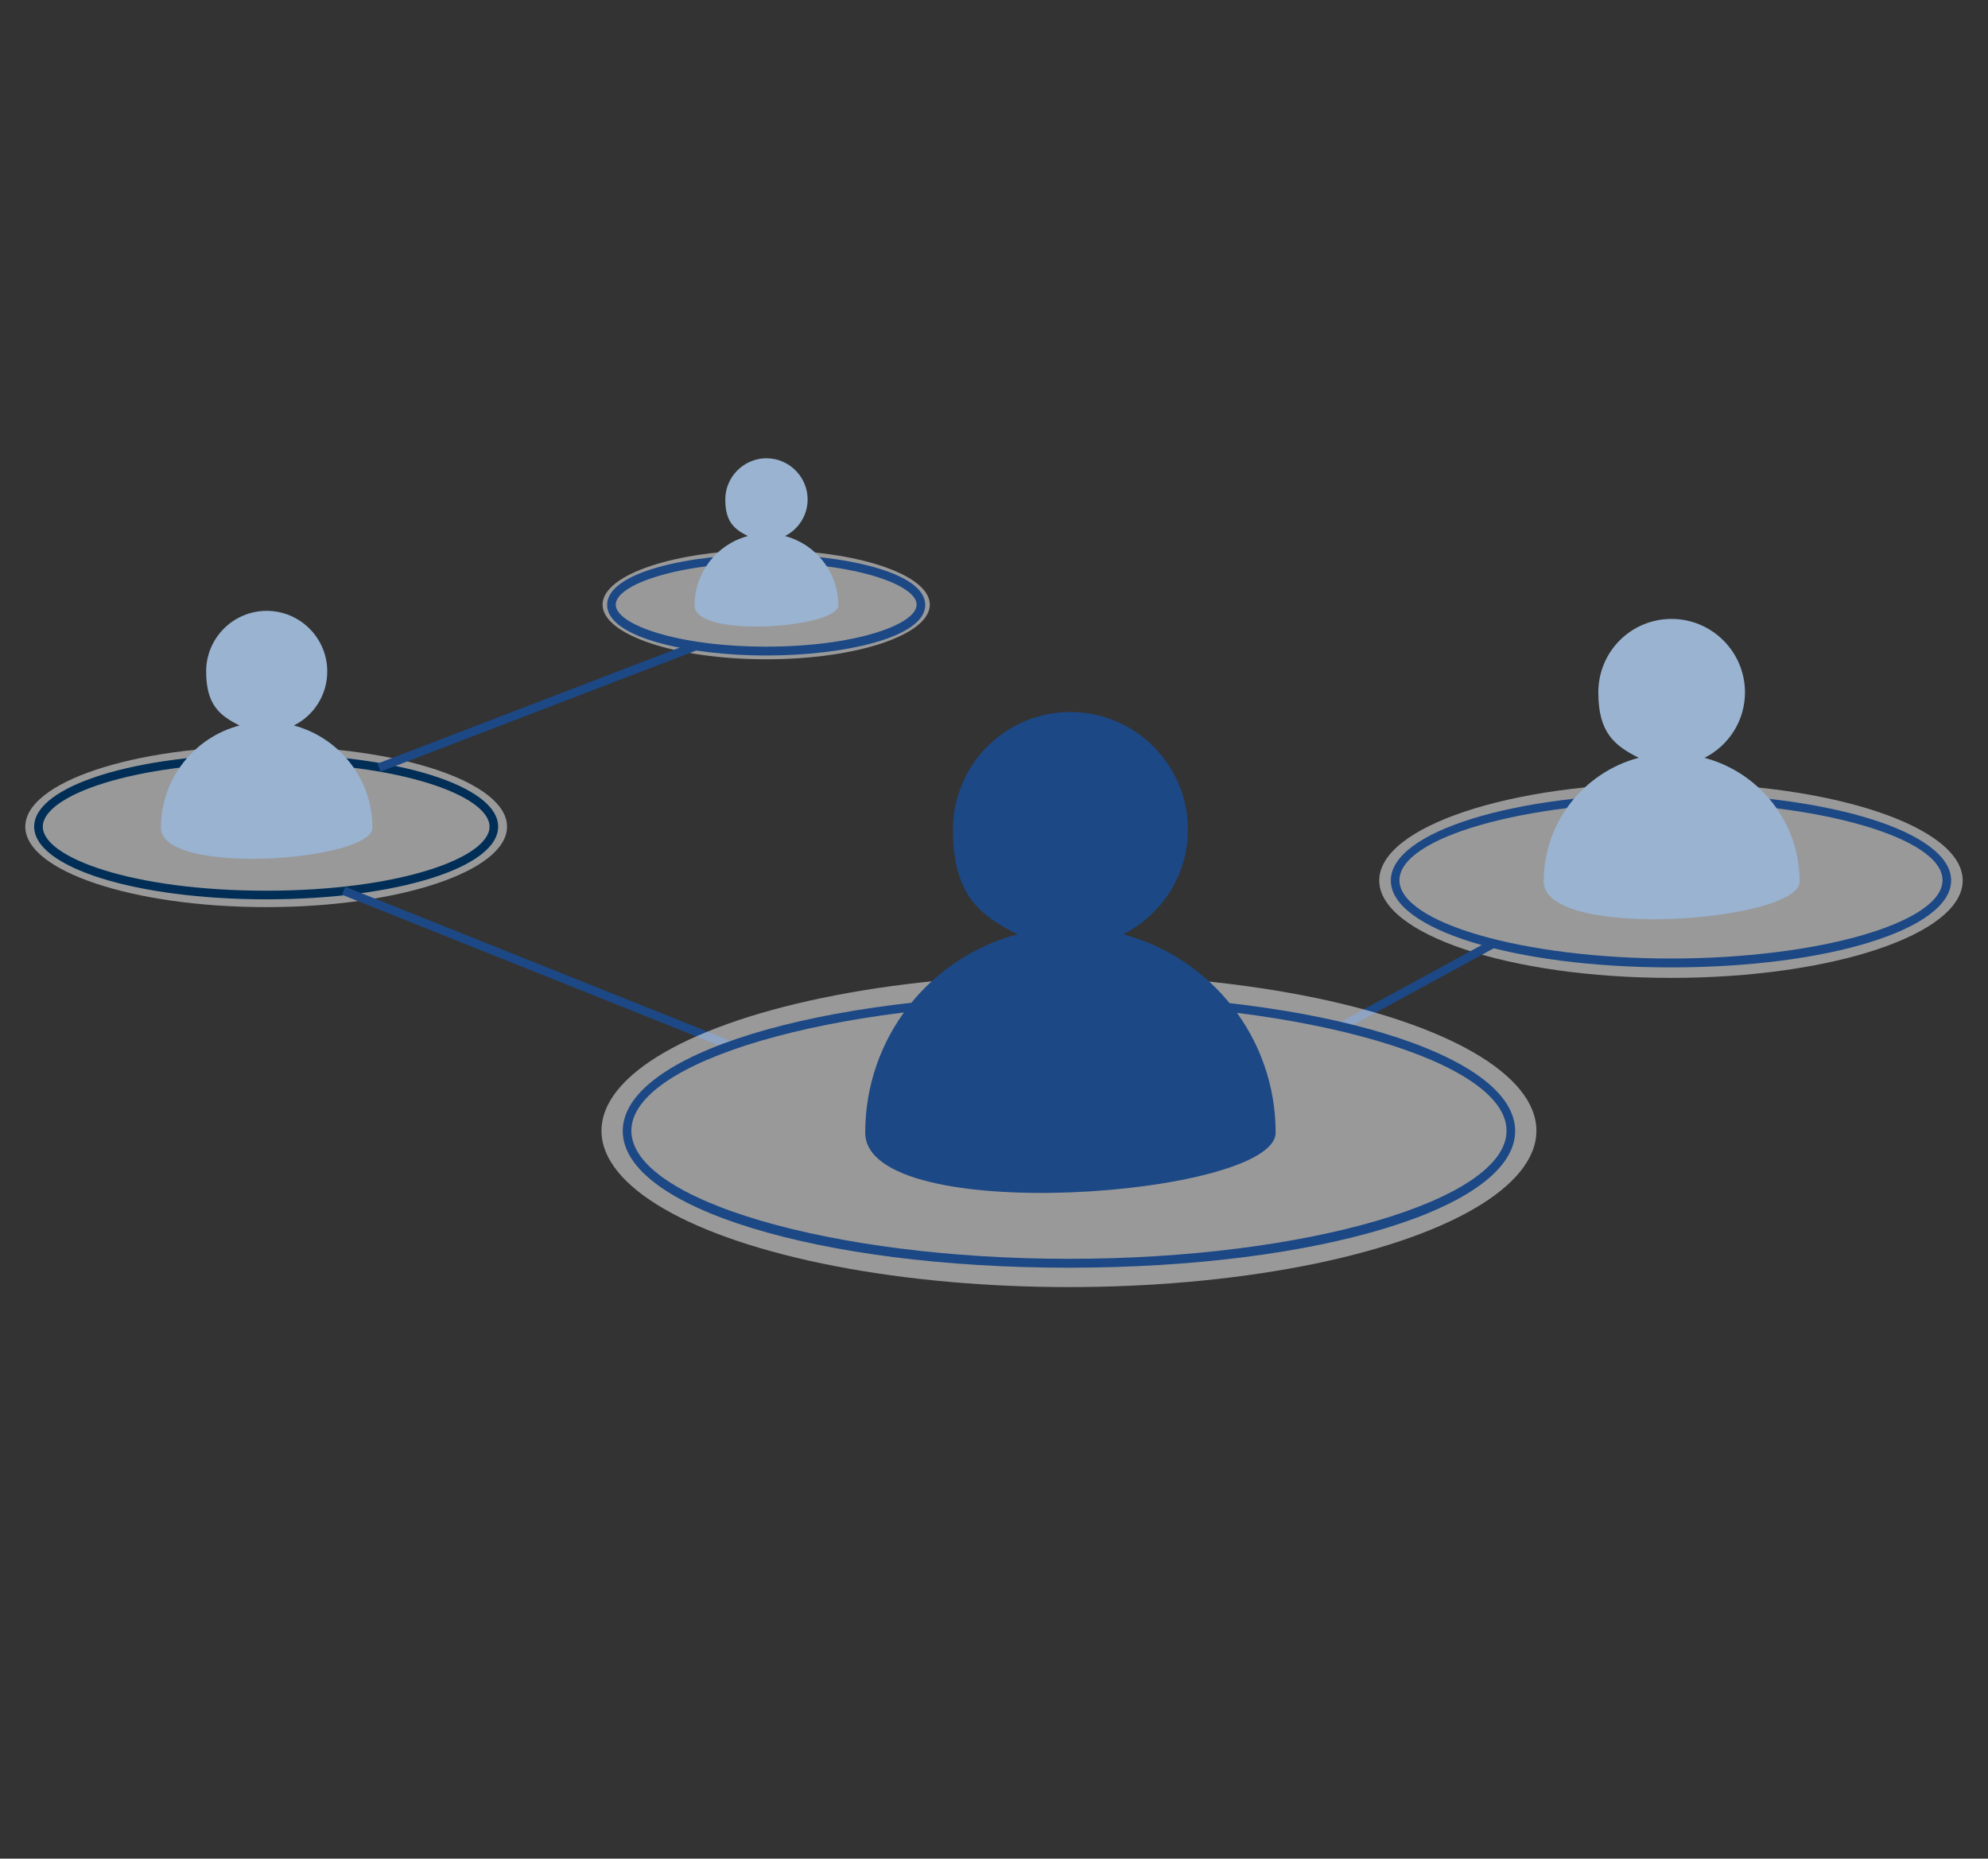
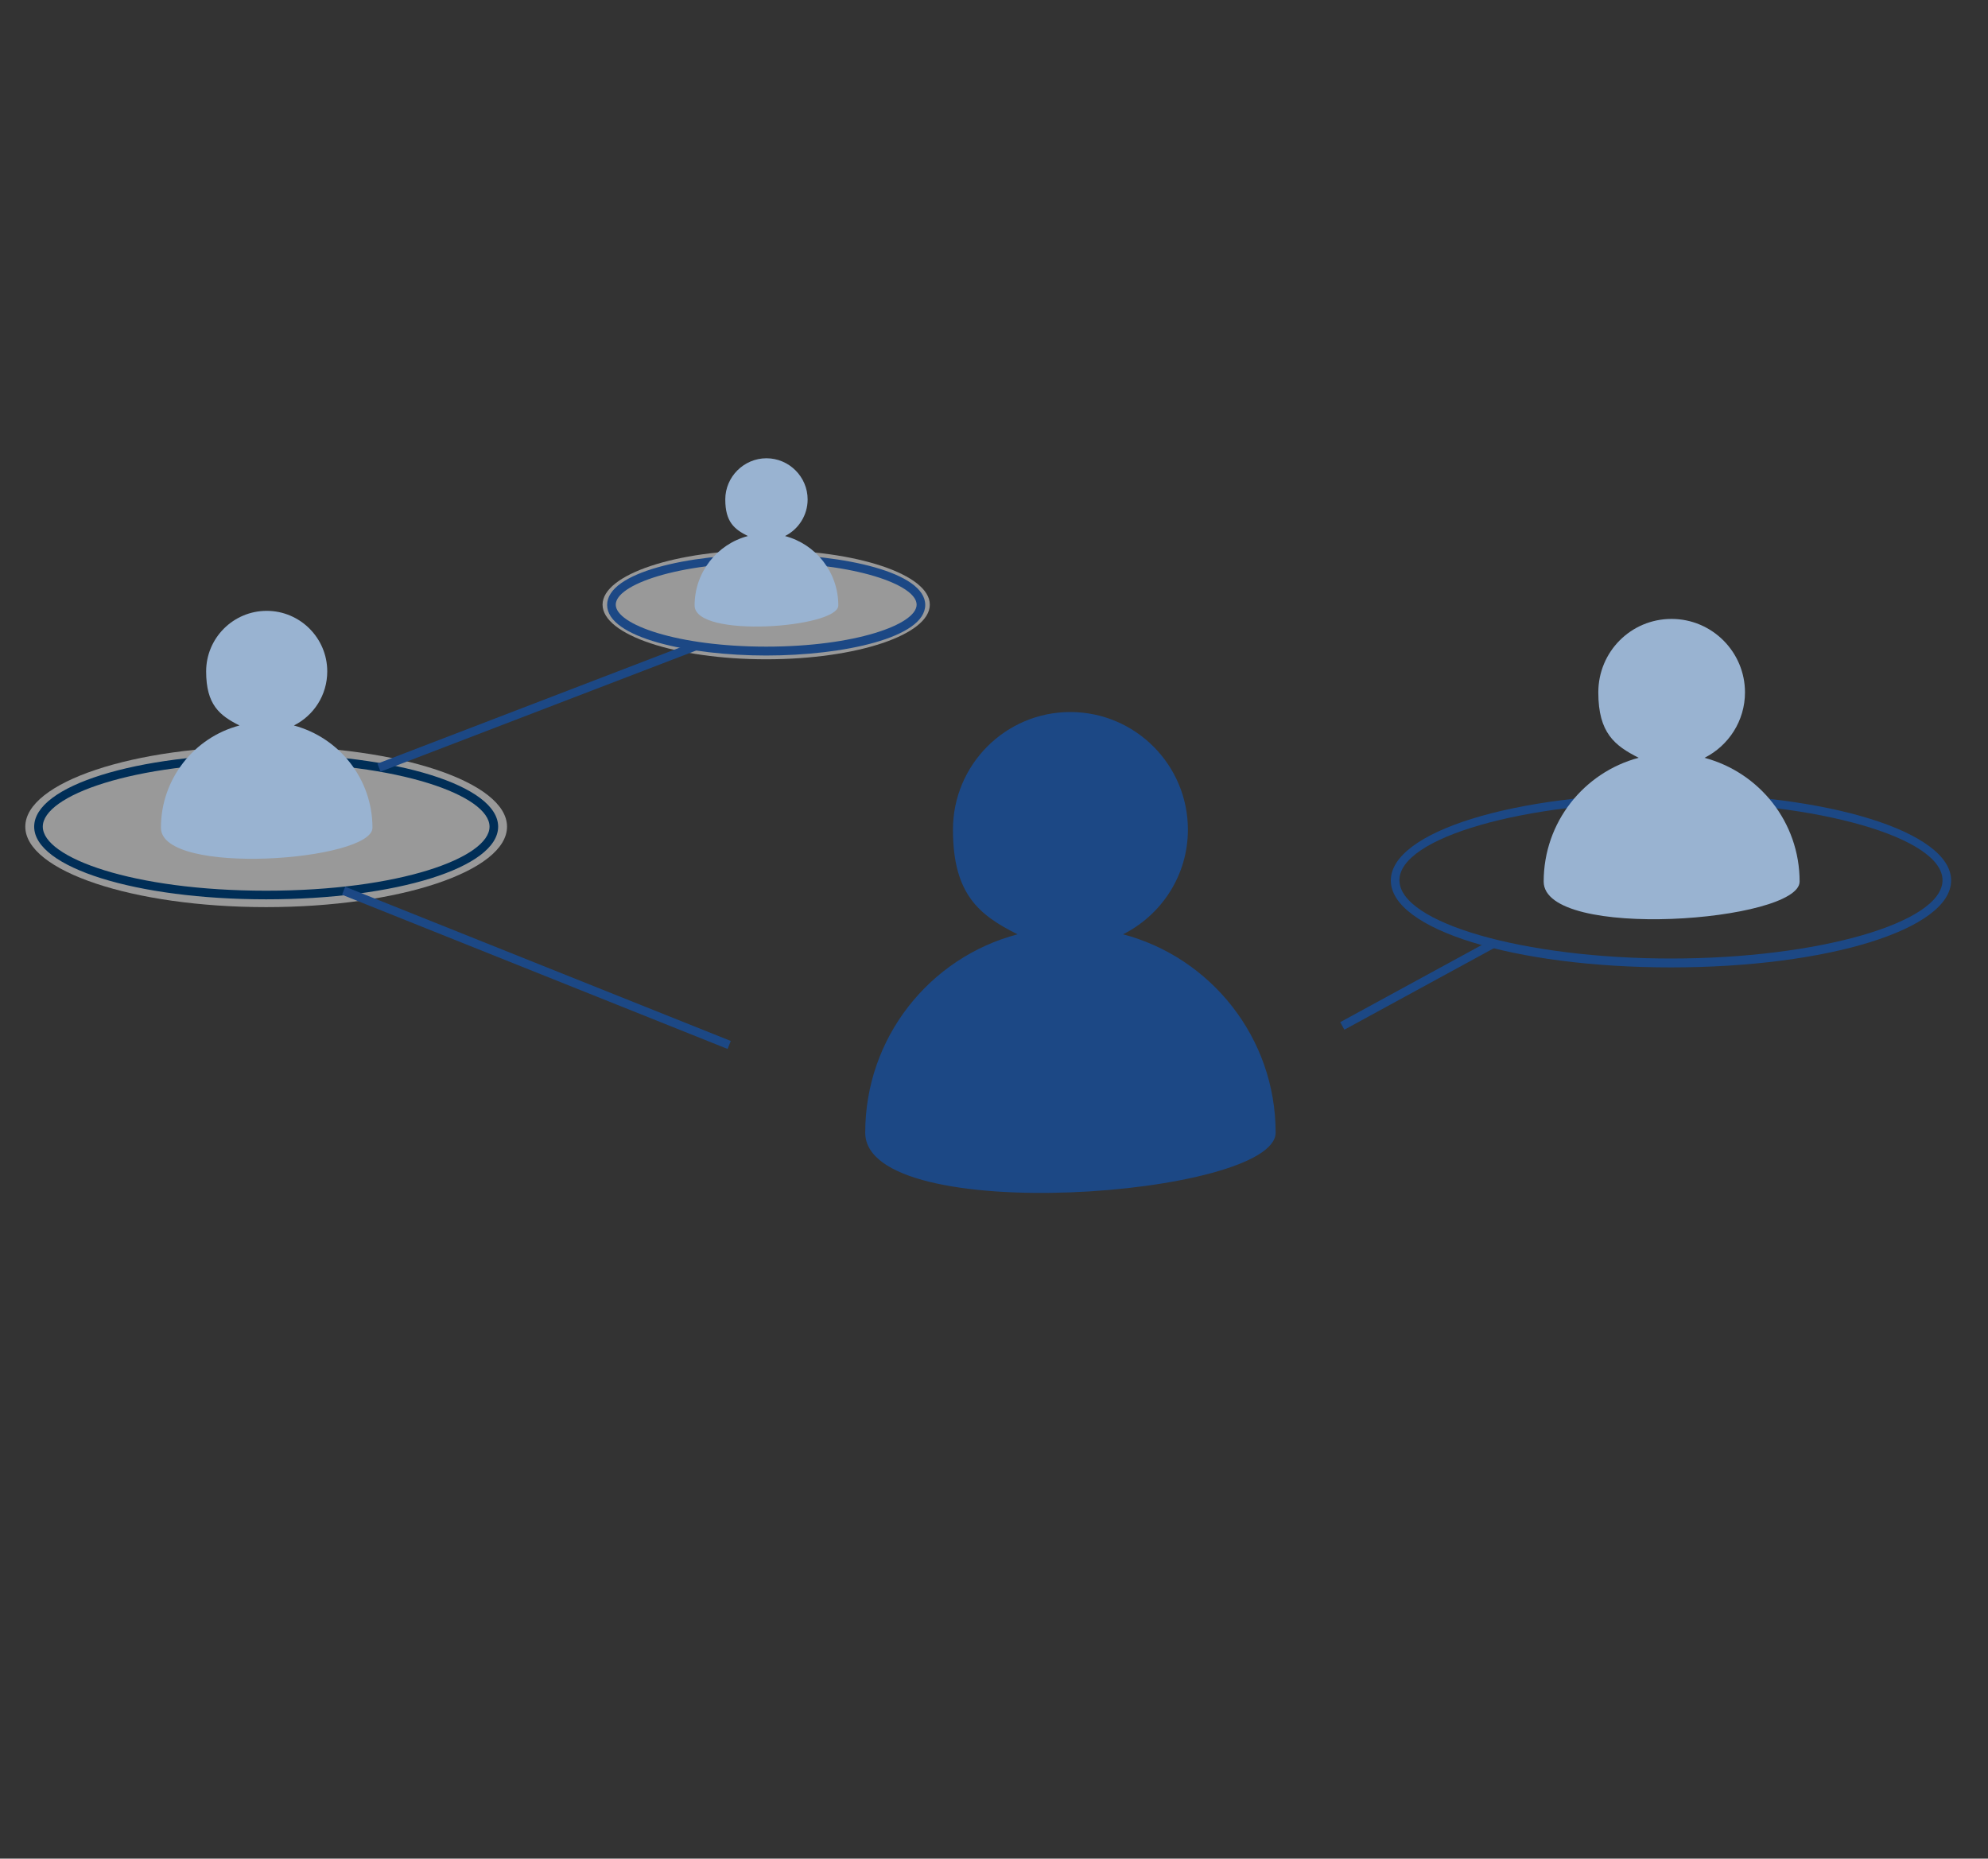
<svg xmlns="http://www.w3.org/2000/svg" xmlns:xlink="http://www.w3.org/1999/xlink" version="1.1" viewBox="0 0 738.7 690.7">
  <rect x="0" y="0" width="738.7" height="690.7" fill="#333333" stroke="none" />
  <defs>
    <style>
      .cls-1 {
        fill: url(#radial-gradient-3);
      }

      .cls-1, .cls-2, .cls-3, .cls-4 {
        mix-blend-mode: multiply;
        opacity: .5;
      }

      .cls-5 {
        fill: #99b3d1;
      }

      .cls-6 {
        fill: #fff;
      }

      .cls-2 {
        fill: url(#radial-gradient-2);
      }

      .cls-7 {
        isolation: isolate;
      }

      .cls-3 {
        fill: url(#radial-gradient-4);
      }

      .cls-8 {
        fill: #002e57;
      }

      .cls-9 {
        fill: #43a390;
      }

      .cls-4 {
        fill: url(#radial-gradient);
      }

      .cls-10 {
        display: none;
      }

      .cls-11 {
        fill: #1c4885;
      }
    </style>
    <radialGradient id="radial-gradient" cx="1289.3" cy="7283.8" fx="1289.3" fy="7283.8" r="117.6" gradientTransform="translate(-882.6 -1546.5) scale(.8 .3)" gradientUnits="userSpaceOnUse">
      <stop offset=".2" stop-color="#002e57" />
      <stop offset=".2" stop-color="#023058" />
      <stop offset=".3" stop-color="#375b7b" />
      <stop offset=".4" stop-color="#66819a" />
      <stop offset=".4" stop-color="#8fa3b5" />
      <stop offset=".5" stop-color="#b1bfcc" />
      <stop offset=".6" stop-color="#cdd6de" />
      <stop offset=".7" stop-color="#e3e8ed" />
      <stop offset=".7" stop-color="#f3f5f7" />
      <stop offset=".8" stop-color="#fcfcfd" />
      <stop offset="1" stop-color="#fff" />
    </radialGradient>
    <radialGradient id="radial-gradient-2" cx="1975.2" cy="7362.3" fx="1975.2" fy="7362.3" r="142.4" xlink:href="#radial-gradient" />
    <radialGradient id="radial-gradient-3" cx="1533.5" cy="6959.7" fx="1533.5" fy="6959.7" r="79.9" xlink:href="#radial-gradient" />
    <radialGradient id="radial-gradient-4" cx="1681.3" cy="7727.9" fx="1681.3" fy="7727.9" r="228.2" xlink:href="#radial-gradient" />
  </defs>
  <g class="cls-7">
    <g id="Layer_1">
      <g class="cls-10">
        <path class="cls-11" d="M377.8,141h6c.1,37.6-.9,75.5,0,113.2l.3.4c1,0,2,0,3,.1,1,0,2,.1,3,.2,1,0,2,.2,3,.3,1,.1,2,.2,2.9.4s2,.3,2.9.4c1,.2,2,.3,2.9.5,1,.2,1.9.4,2.9.6s1.9.4,2.9.6c1,.2,1.9.5,2.9.7s1.9.5,2.9.8c1,.3,1.9.6,2.8.8.9.3,1.9.6,2.8.9.9.3,1.9.6,2.8,1,.9.3,1.9.7,2.8,1,.9.4,1.8.7,2.7,1.1.9.4,1.8.8,2.7,1.2.9.4,1.8.8,2.7,1.2.9.4,1.8.9,2.7,1.3.9.4,1.8.9,2.6,1.4.9.5,1.7.9,2.6,1.4.9.5,1.7,1,2.6,1.5.8.5,1.7,1,2.5,1.6.8.5,1.7,1.1,2.5,1.6.8.6,1.6,1.1,2.4,1.7.8.6,1.6,1.2,2.4,1.7.8.6,1.6,1.2,2.4,1.8.8.6,1.5,1.2,2.3,1.9.8.6,1.5,1.3,2.3,1.9.7.6,1.5,1.3,2.2,2,.7.7,1.5,1.3,2.2,2s1.4,1.4,2.1,2.1c.7.7,1.4,1.4,2.1,2.1,6.7,7.1,12.1,15,17.4,23.2l81.8-48.6c11.1-6.5,22.5-12.6,33.5-19.3.9,1.6,2,3.2,2.5,5l-73.2,43.1c-13.8,8.2-27.6,17-41.6,24.8,2.1,5.5,4.8,10.7,6.8,16.2,7.9,22.6,9.5,48.9,3,72.1-1.6,5.5-3.5,11-5.5,16.3-1.1,2.8-3.4,6.8-3.8,9.6,10.9,6.3,21.5,13.2,32.2,19.9,18.2,11.5,36.5,22.8,54.8,34,8.4,5.1,16.7,10.7,25.3,15.4-.9,1.8-1.8,3.8-2.9,5.5-10.8-5.7-21.1-13.1-31.5-19.5-27-16.7-53.8-33.8-81.1-50.1-18,29.2-43.6,50.7-77.4,58.7-8.3,2-16.5,2.7-25,2.9l-.2,68.6c0,11.6.5,23.4,0,34.9v12.8c-1.9,0-3.9,0-5.9.1,0-10.3,0-20.7.2-31-.4-9.8,0-19.7,0-29.5v-55.8c-5.7-.2-11.3-.5-16.8-1.4-1.7-.3-3.3-.6-5-1-1.7-.4-3.3-.7-4.9-1.2-1.6-.4-3.3-.9-4.9-1.4s-3.2-1-4.8-1.6-3.2-1.2-4.8-1.8c-1.6-.6-3.1-1.3-4.7-2-1.5-.7-3.1-1.4-4.6-2.2-1.5-.8-3-1.5-4.5-2.4s-3-1.7-4.4-2.5c-1.5-.9-2.9-1.8-4.3-2.7-1.4-.9-2.8-1.9-4.2-2.9-1.4-1-2.7-2-4.1-3.1-1.3-1.1-2.6-2.1-3.9-3.2-1.3-1.1-2.5-2.2-3.8-3.4-1.2-1.2-2.4-2.3-3.6-3.6-1.2-1.2-2.4-2.4-3.5-3.7-5.1-5.6-9.4-11.6-13.9-17.8-1-1.4-1.7-2.9-3.5-3.2-9.2,6.5-19.3,12.1-29,17.9l-61,36.1c-8,4.7-16.4,9.1-24,14.4-1.5-1.6-2.4-3.8-3.3-5.8,8-3.4,15.4-9.1,22.9-13.4l70.8-41.6c6.9-4,13.5-8.9,20.7-12.4l.6-.4.2-.5c.5-1.3-2.8-7.3-3.6-9.1-4.6-10.7-8.1-23.1-9.3-34.7-2.6-24.1,2.8-46.7,12.6-68.6.4-.8.2-1,0-1.9-6.8-1.9-16.7-9.4-23.2-13.2l-59.8-35.3c-10-6-19.9-12.2-30-18.1l2.7-5.5c16.9,8.7,32.8,19.9,49.2,29.5l42.8,25.2c6.1,3.6,13.5,6.9,19.1,11.2,1.1.5,2.1,1,3.3,1.1,4.8-7.4,9.9-14.3,15.9-20.8,22.9-24.9,52.9-38.7,86.6-40.2v-48.8s-.1-65.1-.1-65.1Z" />
        <path class="cls-6" d="M380.5,270.8c26.8,0,51.3,9.4,71,27.6,20.6,19,33.8,47.1,34.8,75.1,1,28.7-9,57.5-28.7,78.5-20.6,22-47.3,32.3-77.1,33.3-26.5-.2-50.8-9.2-70.7-26.9-20.8-18.5-33.6-46-35.2-73.7,0-.9,0-1.8,0-2.7,0-.9,0-1.8,0-2.7,0-.9,0-1.8,0-2.7,0-.9,0-1.8.1-2.7,0-.9.1-1.8.2-2.7,0-.9.2-1.8.2-2.7,0-.9.2-1.8.3-2.7.1-.9.2-1.8.4-2.7.1-.9.3-1.8.4-2.7s.3-1.8.5-2.7c.2-.9.4-1.8.6-2.6.2-.9.4-1.8.6-2.6s.5-1.7.7-2.6c.2-.9.5-1.7.8-2.6s.5-1.7.8-2.6c.3-.9.6-1.7.9-2.6.3-.8.6-1.7,1-2.5.3-.8.7-1.7,1-2.5.3-.8.7-1.7,1.1-2.5.4-.8.8-1.6,1.1-2.5.4-.8.8-1.6,1.2-2.4.4-.8.8-1.6,1.3-2.4.4-.8.9-1.6,1.3-2.4.4-.8.9-1.6,1.4-2.3.5-.8.9-1.5,1.4-2.3.5-.8,1-1.5,1.5-2.3.5-.7,1-1.5,1.5-2.2.5-.7,1.1-1.5,1.6-2.2.5-.7,1.1-1.4,1.7-2.1s1.1-1.4,1.7-2.1c.6-.7,1.2-1.4,1.8-2.1.6-.7,1.2-1.4,1.8-2,20.2-22.2,47.5-33,77.1-34.5Z" />
        <path class="cls-5" d="M377.6,289.7c9.3-.9,19.6,2.2,27,7.8,8.8,6.6,14.9,16.9,16.4,27.8,1.6,11.5-1.8,22.5-8.9,31.6-7.4,9.6-16.8,14.6-28.7,16.1-10.5.2-20.3-2.4-28.7-8.9-.5-.4-1-.8-1.6-1.2-.5-.4-1-.9-1.5-1.3-.5-.5-1-.9-1.4-1.4-.5-.5-.9-1-1.4-1.5-.4-.5-.9-1-1.3-1.5-.4-.5-.8-1.1-1.2-1.6-.4-.5-.8-1.1-1.1-1.6-.4-.6-.7-1.1-1-1.7-.3-.6-.6-1.2-1-1.8-.3-.6-.6-1.2-.9-1.8-.3-.6-.5-1.2-.8-1.8-.2-.6-.5-1.2-.7-1.9-.2-.6-.4-1.3-.6-1.9-.2-.6-.3-1.3-.5-1.9-.1-.6-.3-1.3-.4-2-.1-.7-.2-1.3-.3-2-1.5-11.6,1.9-22.7,9.2-31.9,7.4-9.3,17.5-14.3,29.2-15.6Z" />
        <path class="cls-5" d="M410.4,369.5c2.6-.5,14.6,6,17.4,7.5,21.2,11.4,32.8,27.8,39.7,50.4-.5,1-1.1,2.1-1.6,3.1s-1.1,2-1.7,3c-.6,1-1.2,2-1.9,2.9-.6,1-1.3,1.9-2,2.9-.7.9-1.4,1.9-2.1,2.8-.7.9-1.4,1.8-2.2,2.7-.7.9-1.5,1.8-2.3,2.6-.8.9-1.6,1.7-2.4,2.5-.8.8-1.6,1.6-2.5,2.4-.8.8-1.7,1.6-2.6,2.3-.9.8-1.8,1.5-2.7,2.2-.9.7-1.8,1.4-2.7,2.1-.9.7-1.9,1.4-2.8,2-1,.7-1.9,1.3-2.9,1.9-1,.6-2,1.2-3,1.8-1,.6-2,1.2-3,1.7-25.9,13.8-52.9,15.9-80.9,7.5-24.7-9-41.3-23.9-55.6-45.7,1.2-3.5,2.5-6.9,4.1-10.2,11.2-22.7,34-37.7,57.3-45.7,5.7,2.8,11.3,5.4,17.6,6.6,15.2,2.9,26.1-1.3,38.6-9.7Z" />
        <g>
          <path class="cls-5" d="M385.9,212.8l-9.5.2c-22.4-1.5-41.4-9.1-58.5-23.6l-1.4-1.2c-2.1-1.7-4.2-3.4-6.2-5.4-1.2-1.2-2.3-2.4-3.4-3.6-1.1-1.2-2.2-2.5-3.2-3.8-1-1.3-2-2.6-3-3.9-1-1.3-1.9-2.7-2.8-4.1-.9-1.4-1.8-2.8-2.6-4.2-.8-1.4-1.6-2.9-2.4-4.3-.8-1.5-1.5-2.9-2.2-4.4-.7-1.5-1.3-3-1.9-4.5s-1.2-3.1-1.7-4.6c-.5-1.6-1-3.1-1.5-4.7-.5-1.6-.9-3.2-1.2-4.8-.4-1.6-.7-3.2-1-4.8-.3-1.6-.6-3.2-.8-4.9-.2-1.6-.4-3.3-.5-4.9s-.2-3.3-.3-4.9,0-3.3,0-4.9c.6-27.6,12.8-51.5,32.7-70.3,18.8-17.9,43.7-25.9,69.4-25.1,24.8.8,49.1,11.1,66.1,29.3,19.2,20.5,29.4,45.3,28.3,73.5-1.1,28-14.1,50.6-34.2,69.4-16.3,13.7-35.8,23.5-57.4,24.3" />
          <path class="cls-6" d="M316.9,163.3l-1.5-.7c-4.3-8.1-7.5-16.6-9.7-25.5-5.7-22.5-3.9-45,8.3-65,10.6-17.5,27.8-29.4,47.6-34,1.3-.3,2.6-.6,3.8-.8s2.6-.4,3.9-.6c1.3-.2,2.6-.3,3.9-.4,1.3-.1,2.6-.2,3.9-.2,1.3,0,2.6,0,3.9,0,1.3,0,2.6,0,3.9.2,1.3,0,2.6.2,3.9.4,1.3.2,2.6.3,3.9.6,1.3.2,2.6.5,3.9.8,1.3.3,2.6.6,3.8.9,1.3.3,2.5.7,3.8,1.1,1.2.4,2.5.8,3.7,1.3,1.2.5,2.4,1,3.6,1.5s2.4,1.1,3.6,1.7,2.3,1.2,3.5,1.9c1.1.6,2.3,1.3,3.4,2,1.1.7,2.1,1.4,3.2,2.1,1,.7,2.1,1.5,3.1,2.3,1,.8,2,1.6,3,2.4,1,.8,1.9,1.7,2.8,2.5.9.9,1.8,1.8,2.7,2.7.9.9,1.7,1.9,2.6,2.8.8,1,1.6,1.9,2.4,2.9.8,1,1.5,2,2.3,3.1.7,1,1.4,2.1,2.1,3.2.7,1.1,1.3,2.2,2,3.3.6,1.1,1.2,2.2,1.8,3.4.6,1.1,1.1,2.3,1.6,3.4.5,1.2,1,2.3,1.5,3.5.5,1.2.9,2.4,1.3,3.6.4,1.2.8,2.4,1.1,3.7.3,1.2.6,2.5.9,3.7,4.7,21.3.6,46.6-11.3,65-3.8-15.9-11.3-29.3-25.6-38-16.7-10.1-43.3-10.9-61.9-6.3-.9.2-1.7.4-2.5.7-.8.2-1.7.5-2.5.8-.8.3-1.7.6-2.5.9-.8.3-1.6.7-2.4,1.1-.8.4-1.6.8-2.4,1.2-.8.4-1.5.8-2.3,1.3-.8.4-1.5.9-2.2,1.4-.7.5-1.5,1-2.2,1.5-.7.5-1.4,1.1-2.1,1.6-.7.6-1.3,1.1-2,1.7-.7.6-1.3,1.2-1.9,1.8s-1.2,1.3-1.8,1.9c-.6.7-1.2,1.3-1.7,2-.6.7-1.1,1.4-1.6,2.1-.5.7-1,1.4-1.5,2.2-.5.7-1,1.5-1.4,2.2-3.9,6.5-6.3,13.9-7.5,21.3Z" />
          <path class="cls-5" d="M375.7,53.2c6.1-.6,11.7-.3,17.4,2.3,7.5,3.4,13.3,10.1,15.9,17.9,2.6,8,1.4,16.5-2.7,23.8-4.4,7.9-10.9,12.7-19.4,15.3-7.3.8-13.8.2-20.2-3.7-.5-.3-.9-.6-1.3-.9-.4-.3-.9-.6-1.3-.9-.4-.3-.8-.6-1.2-1-.4-.3-.8-.7-1.2-1-.4-.4-.8-.7-1.1-1.1-.4-.4-.7-.8-1.1-1.2s-.7-.8-1-1.2c-.3-.4-.7-.8-1-1.3-.3-.4-.6-.9-.9-1.3-.3-.4-.6-.9-.8-1.3-.3-.5-.5-.9-.8-1.4-.2-.5-.5-.9-.7-1.4-.2-.5-.4-1-.6-1.5-.2-.5-.4-1-.6-1.5-.2-.5-.3-1-.5-1.5-.1-.5-.3-1-.4-1.5-1.8-7.5-.8-15.3,3.2-21.9,4.7-7.7,11.8-11.5,20.3-13.7Z" />
        </g>
        <g>
-           <path class="cls-5" d="M634.2,603.6l-9.5.2c-22.4-1.5-41.4-9.1-58.5-23.6l-1.4-1.2c-2.1-1.7-4.2-3.4-6.2-5.4-1.2-1.2-2.3-2.4-3.4-3.6-1.1-1.2-2.2-2.5-3.2-3.8-1-1.3-2-2.6-3-3.9-1-1.3-1.9-2.7-2.8-4.1-.9-1.4-1.8-2.8-2.6-4.2-.8-1.4-1.6-2.9-2.4-4.3-.8-1.5-1.5-2.9-2.2-4.4-.7-1.5-1.3-3-1.9-4.5s-1.2-3.1-1.7-4.6c-.5-1.6-1-3.1-1.5-4.7-.5-1.6-.9-3.2-1.2-4.8-.4-1.6-.7-3.2-1-4.8-.3-1.6-.6-3.2-.8-4.9-.2-1.6-.4-3.3-.5-4.9s-.2-3.3-.3-4.9,0-3.3,0-4.9c.6-27.6,12.8-51.5,32.7-70.3,18.8-17.9,43.7-25.9,69.4-25.1,24.8.8,49.1,11.1,66.1,29.3,19.2,20.5,29.4,45.3,28.3,73.5-1.1,28-14.1,50.6-34.2,69.4-16.3,13.7-35.8,23.5-57.4,24.3" />
+           <path class="cls-5" d="M634.2,603.6l-9.5.2c-22.4-1.5-41.4-9.1-58.5-23.6l-1.4-1.2c-2.1-1.7-4.2-3.4-6.2-5.4-1.2-1.2-2.3-2.4-3.4-3.6-1.1-1.2-2.2-2.5-3.2-3.8-1-1.3-2-2.6-3-3.9-1-1.3-1.9-2.7-2.8-4.1-.9-1.4-1.8-2.8-2.6-4.2-.8-1.4-1.6-2.9-2.4-4.3-.8-1.5-1.5-2.9-2.2-4.4-.7-1.5-1.3-3-1.9-4.5c-.5-1.6-1-3.1-1.5-4.7-.5-1.6-.9-3.2-1.2-4.8-.4-1.6-.7-3.2-1-4.8-.3-1.6-.6-3.2-.8-4.9-.2-1.6-.4-3.3-.5-4.9s-.2-3.3-.3-4.9,0-3.3,0-4.9c.6-27.6,12.8-51.5,32.7-70.3,18.8-17.9,43.7-25.9,69.4-25.1,24.8.8,49.1,11.1,66.1,29.3,19.2,20.5,29.4,45.3,28.3,73.5-1.1,28-14.1,50.6-34.2,69.4-16.3,13.7-35.8,23.5-57.4,24.3" />
          <path class="cls-6" d="M565.3,554.1l-1.5-.7c-4.3-8.1-7.5-16.6-9.7-25.5-5.7-22.5-3.9-45,8.3-65,10.6-17.5,27.8-29.4,47.6-34,1.3-.3,2.6-.6,3.8-.8s2.6-.4,3.9-.6c1.3-.2,2.6-.3,3.9-.4,1.3-.1,2.6-.2,3.9-.2,1.3,0,2.6,0,3.9,0,1.3,0,2.6,0,3.9.2,1.3,0,2.6.2,3.9.4,1.3.2,2.6.3,3.9.6,1.3.2,2.6.5,3.9.8,1.3.3,2.6.6,3.8.9,1.3.3,2.5.7,3.8,1.1,1.2.4,2.5.8,3.7,1.3,1.2.5,2.4,1,3.6,1.5s2.4,1.1,3.6,1.7,2.3,1.2,3.5,1.9c1.1.6,2.3,1.3,3.4,2,1.1.7,2.1,1.4,3.2,2.1,1,.7,2.1,1.5,3.1,2.3,1,.8,2,1.6,3,2.4,1,.8,1.9,1.7,2.8,2.5.9.9,1.8,1.8,2.7,2.7.9.9,1.7,1.9,2.6,2.8.8,1,1.6,1.9,2.4,2.9.8,1,1.5,2,2.3,3.1.7,1,1.4,2.1,2.1,3.2.7,1.1,1.3,2.2,2,3.3.6,1.1,1.2,2.2,1.8,3.4.6,1.1,1.1,2.3,1.6,3.4.5,1.2,1,2.3,1.5,3.5.5,1.2.9,2.4,1.3,3.6.4,1.2.8,2.4,1.1,3.7.3,1.2.6,2.5.9,3.7,4.7,21.3.6,46.6-11.3,65-3.8-15.9-11.3-29.3-25.6-38-16.7-10.1-43.3-10.9-61.9-6.3-.9.2-1.7.4-2.5.7-.8.2-1.7.5-2.5.8-.8.3-1.7.6-2.5.9-.8.3-1.6.7-2.4,1.1-.8.4-1.6.8-2.4,1.2-.8.4-1.5.8-2.3,1.3-.8.4-1.5.9-2.2,1.4-.7.5-1.5,1-2.2,1.5-.7.5-1.4,1.1-2.1,1.6-.7.6-1.3,1.1-2,1.7-.7.6-1.3,1.2-1.9,1.8s-1.2,1.3-1.8,1.9c-.6.7-1.2,1.3-1.7,2-.6.7-1.1,1.4-1.6,2.1-.5.7-1,1.4-1.5,2.2-.5.7-1,1.5-1.4,2.2-3.9,6.5-6.3,13.9-7.5,21.3Z" />
          <path class="cls-5" d="M624,444c6.1-.6,11.7-.3,17.4,2.3,7.5,3.4,13.3,10.1,15.9,17.9,2.6,8,1.4,16.5-2.7,23.8-4.4,7.9-10.9,12.7-19.4,15.3-7.3.8-13.8.2-20.2-3.7-.5-.3-.9-.6-1.3-.9-.4-.3-.9-.6-1.3-.9-.4-.3-.8-.6-1.2-1-.4-.3-.8-.7-1.2-1-.4-.4-.8-.7-1.1-1.1-.4-.4-.7-.8-1.1-1.2s-.7-.8-1-1.2c-.3-.4-.7-.8-1-1.3-.3-.4-.6-.9-.9-1.3-.3-.4-.6-.9-.8-1.3-.3-.5-.5-.9-.8-1.4-.2-.5-.5-.9-.7-1.4-.2-.5-.4-1-.6-1.5-.2-.5-.4-1-.6-1.5-.2-.5-.3-1-.5-1.5-.1-.5-.3-1-.4-1.5-1.8-7.5-.8-15.3,3.2-21.9,4.7-7.7,11.8-11.5,20.3-13.7Z" />
        </g>
        <g>
          <path class="cls-5" d="M378.5,550c2-.1,4-.1,6-.1.2,0,.4.1.6.2,5,1.4,10.4,1.8,15.5,3.2,14.8,4.1,27.5,15.2,35.1,28.3,8.6,14.7,10,31.8,5.7,48.1-.3,1.2-.7,2.5-1.1,3.7-.4,1.2-.9,2.4-1.4,3.6-.5,1.2-1,2.4-1.6,3.5s-1.2,2.3-1.8,3.4c-.6,1.1-1.3,2.2-2.1,3.3-.7,1.1-1.5,2.1-2.3,3.1-.8,1-1.6,2-2.5,3-.9,1-1.7,1.9-2.7,2.8.1-7.2-1.2-13.4-3.7-20.2,7-11.9,9.7-25,6.3-38.6-3-11.9-11.6-21.4-22.1-27.5-11.6-6.7-26.7-8.7-39.6-5.1-12.4,3.5-23.5,13-29.7,24.2-.3.6-.7,1.2-1,1.9-.3.6-.6,1.3-.9,1.9-.3.7-.5,1.3-.8,2-.2.7-.5,1.3-.7,2-.2.7-.4,1.4-.6,2-.2.7-.3,1.4-.5,2.1-.1.7-.3,1.4-.4,2.1-.1.7-.2,1.4-.3,2.1,0,.7-.1,1.4-.2,2.1,0,.7,0,1.4,0,2.1,0,.7,0,1.4,0,2.1,0,.7,0,1.4.1,2.1,0,.7.2,1.4.3,2.1.1.7.2,1.4.4,2.1.1.7.3,1.4.5,2.1.2.7.4,1.4.6,2,1.5,5,3.7,10,6.4,14.4-2,5.9-2.7,11.9-4.3,17.9-9.4-9.9-14.9-20.5-16.6-34.1-2.1-16.9,2.5-32.9,13-46.2,11.6-14.6,28-21.6,46.2-23.8Z" />
          <path class="cls-11" d="M340.2,636.2c3.1-6.6,7.7-12.6,13.9-16.6,5.5-3.6,12.4-5.5,18.9-4.3,3.3.6,6.7,1.6,10,1.5,6.1-.3,10.8-2.7,17.2-1.2,10.7,2.5,16.8,11.5,22.2,20.3,2.5,6.7,3.8,13,3.7,20.2-.6,1-1.4,1.7-2.2,2.5-11.8,11.1-28.4,16.5-44.4,16-16.7-.5-32.1-8.4-43.5-20.5,1.5-6,2.3-12,4.3-17.9Z" />
          <path class="cls-6" d="M340.2,636.2c-2.7-4.4-4.9-9.5-6.4-14.4-.2-.7-.4-1.4-.6-2-.2-.7-.3-1.4-.5-2.1-.1-.7-.3-1.4-.4-2.1-.1-.7-.2-1.4-.3-2.1,0-.7-.1-1.4-.1-2.1,0-.7,0-1.4,0-2.1,0-.7,0-1.4,0-2.1,0-.7,0-1.4.2-2.1,0-.7.2-1.4.3-2.1.1-.7.2-1.4.4-2.1.1-.7.3-1.4.5-2.1.2-.7.4-1.4.6-2,.2-.7.4-1.3.7-2,.2-.7.5-1.3.8-2,.3-.7.6-1.3.9-1.9.3-.6.6-1.3,1-1.9,6.2-11.2,17.2-20.7,29.7-24.2,12.9-3.6,28-1.6,39.6,5.1,10.5,6.1,19,15.6,22.1,27.5,3.4,13.6.8,26.7-6.3,38.6-5.4-8.8-11.5-17.8-22.2-20.3-6.3-1.5-11.1,1-17.2,1.2-3.3.1-6.8-.8-10-1.5-6.5-1.3-13.4.7-18.9,4.3-6.2,4-10.7,10-13.9,16.6Z" />
          <path class="cls-11" d="M378.6,572.3c4.4-.3,8.4,0,12.4,2.1.3.2.6.3.9.5.3.2.6.4.9.5.3.2.6.4.9.6.3.2.6.4.9.6.3.2.6.4.8.7.3.2.5.5.8.7.3.2.5.5.8.8.2.3.5.5.7.8.2.3.5.6.7.8.2.3.4.6.6.9.2.3.4.6.6.9.2.3.4.6.5.9.2.3.3.6.5,1,.2.3.3.6.4,1,.1.3.3.7.4,1s.2.7.3,1c1.7,5.5,1.2,11.8-1.7,16.8-3.3,5.7-8.7,8.7-14.9,10.3-5.6.1-10.3-.4-15.1-3.4-4.7-3-7.7-7.8-8.8-13.1-1.2-5.6-.4-11.4,2.9-16.2,3.5-5.2,8.5-7.9,14.5-9.2Z" />
        </g>
        <g>
          <path class="cls-5" d="M116,621.1l-9.5.2c-22.4-1.5-41.4-9.1-58.5-23.6l-1.4-1.2c-2.1-1.7-4.2-3.4-6.2-5.4-1.2-1.2-2.3-2.4-3.4-3.6-1.1-1.2-2.2-2.5-3.2-3.8-1-1.3-2-2.6-3-3.9-1-1.3-1.9-2.7-2.8-4.1-.9-1.4-1.8-2.8-2.6-4.2-.8-1.4-1.6-2.9-2.4-4.3-.8-1.5-1.5-2.9-2.2-4.4-.7-1.5-1.3-3-1.9-4.5s-1.2-3.1-1.7-4.6c-.5-1.6-1-3.1-1.5-4.7-.5-1.6-.9-3.2-1.2-4.8-.4-1.6-.7-3.2-1-4.8-.3-1.6-.6-3.2-.8-4.9-.2-1.6-.4-3.3-.5-4.9s-.2-3.3-.3-4.9,0-3.3,0-4.9c.6-27.6,12.8-51.5,32.7-70.3,18.8-17.9,43.7-25.9,69.4-25.1,24.8.8,49.1,11.1,66.1,29.3,19.2,20.5,29.4,45.3,28.3,73.5-1.1,28-14.1,50.6-34.2,69.4-16.3,13.7-35.8,23.5-57.4,24.3" />
          <path class="cls-6" d="M47.1,571.6l-1.5-.7c-4.3-8.1-7.5-16.6-9.7-25.5-5.7-22.5-3.9-45,8.3-65,10.6-17.5,27.8-29.4,47.6-34,1.3-.3,2.6-.6,3.8-.8s2.6-.4,3.9-.6c1.3-.2,2.6-.3,3.9-.4,1.3-.1,2.6-.2,3.9-.2,1.3,0,2.6,0,3.9,0,1.3,0,2.6,0,3.9.2,1.3,0,2.6.2,3.9.4,1.3.2,2.6.3,3.9.6,1.3.2,2.6.5,3.9.8,1.3.3,2.6.6,3.8.9,1.3.3,2.5.7,3.8,1.1,1.2.4,2.5.8,3.7,1.3,1.2.5,2.4,1,3.6,1.5s2.4,1.1,3.6,1.7,2.3,1.2,3.5,1.9c1.1.6,2.3,1.3,3.4,2,1.1.7,2.1,1.4,3.2,2.1,1,.7,2.1,1.5,3.1,2.3,1,.8,2,1.6,3,2.4,1,.8,1.9,1.7,2.8,2.5.9.9,1.8,1.8,2.7,2.7.9.9,1.7,1.9,2.6,2.8.8,1,1.6,1.9,2.4,2.9.8,1,1.5,2,2.3,3.1.7,1,1.4,2.1,2.1,3.2.7,1.1,1.3,2.2,2,3.3.6,1.1,1.2,2.2,1.8,3.4.6,1.1,1.1,2.3,1.6,3.4.5,1.2,1,2.3,1.5,3.5.5,1.2.9,2.4,1.3,3.6.4,1.2.8,2.4,1.1,3.7.3,1.2.6,2.5.9,3.7,4.7,21.3.6,46.6-11.3,65-3.8-15.9-11.3-29.3-25.6-38-16.7-10.1-43.3-10.9-61.9-6.3-.9.2-1.7.4-2.5.7-.8.2-1.7.5-2.5.8-.8.3-1.7.6-2.5.9-.8.3-1.6.7-2.4,1.1-.8.4-1.6.8-2.4,1.2-.8.4-1.5.8-2.3,1.3-.8.4-1.5.9-2.2,1.4-.7.5-1.5,1-2.2,1.5-.7.5-1.4,1.1-2.1,1.6-.7.6-1.3,1.1-2,1.7-.7.6-1.3,1.2-1.9,1.8s-1.2,1.3-1.8,1.9c-.6.7-1.2,1.3-1.7,2-.6.7-1.1,1.4-1.6,2.1-.5.7-1,1.4-1.5,2.2-.5.7-1,1.5-1.4,2.2-3.9,6.5-6.3,13.9-7.5,21.3Z" />
          <path class="cls-5" d="M105.8,461.5c6.1-.6,11.7-.3,17.4,2.3,7.5,3.4,13.3,10.1,15.9,17.9,2.6,8,1.4,16.5-2.7,23.8-4.4,7.9-10.9,12.7-19.4,15.3-7.3.8-13.8.2-20.2-3.7-.5-.3-.9-.6-1.3-.9-.4-.3-.9-.6-1.3-.9-.4-.3-.8-.6-1.2-1-.4-.3-.8-.7-1.2-1-.4-.4-.8-.7-1.1-1.1-.4-.4-.7-.8-1.1-1.2s-.7-.8-1-1.2c-.3-.4-.7-.8-1-1.3-.3-.4-.6-.9-.9-1.3-.3-.4-.6-.9-.8-1.3-.3-.5-.5-.9-.8-1.4-.2-.5-.5-.9-.7-1.4-.2-.5-.4-1-.6-1.5-.2-.5-.4-1-.6-1.5-.2-.5-.3-1-.5-1.5-.1-.5-.3-1-.4-1.5-1.8-7.5-.8-15.3,3.2-21.9,4.7-7.7,11.8-11.5,20.3-13.7Z" />
        </g>
        <g>
          <path class="cls-5" d="M160.4,183.9c2-.1,4-.1,6-.1.2,0,.4.1.6.2,5,1.4,10.4,1.8,15.5,3.2,14.8,4.1,27.5,15.2,35.1,28.3,8.6,14.7,10,31.8,5.7,48.1-.3,1.2-.7,2.5-1.1,3.7-.4,1.2-.9,2.4-1.4,3.6-.5,1.2-1,2.4-1.6,3.5s-1.2,2.3-1.8,3.4c-.6,1.1-1.3,2.2-2.1,3.3-.7,1.1-1.5,2.1-2.3,3.1-.8,1-1.6,2-2.5,3-.9,1-1.7,1.9-2.7,2.8.1-7.2-1.2-13.4-3.7-20.2,7-11.9,9.7-25,6.3-38.6-3-11.9-11.6-21.4-22.1-27.5-11.6-6.7-26.7-8.7-39.6-5.1-12.4,3.5-23.5,13-29.7,24.2-.3.6-.7,1.2-1,1.9-.3.6-.6,1.3-.9,1.9-.3.7-.5,1.3-.8,2-.2.7-.5,1.3-.7,2-.2.7-.4,1.4-.6,2-.2.7-.3,1.4-.5,2.1-.1.7-.3,1.4-.4,2.1-.1.7-.2,1.4-.3,2.1,0,.7-.1,1.4-.2,2.1,0,.7,0,1.4,0,2.1,0,.7,0,1.4,0,2.1,0,.7,0,1.4.1,2.1,0,.7.2,1.4.3,2.1.1.7.2,1.4.4,2.1.1.7.3,1.4.5,2.1.2.7.4,1.4.6,2,1.5,5,3.7,10,6.4,14.4-2,5.9-2.7,11.9-4.3,17.9-9.4-9.9-14.9-20.5-16.6-34.1-2.1-16.9,2.5-32.9,13-46.2,11.6-14.6,28-21.6,46.2-23.8Z" />
-           <path class="cls-11" d="M122.1,270.1c3.1-6.6,7.7-12.6,13.9-16.6,5.5-3.6,12.4-5.5,18.9-4.3,3.3.6,6.7,1.6,10,1.5,6.1-.3,10.8-2.7,17.2-1.2,10.7,2.5,16.8,11.5,22.2,20.3,2.5,6.7,3.8,13,3.7,20.2-.6,1-1.4,1.7-2.2,2.5-11.8,11.1-28.4,16.5-44.4,16-16.7-.5-32.1-8.4-43.5-20.5,1.5-6,2.3-12,4.3-17.9Z" />
          <path class="cls-6" d="M122.1,270.1c-2.7-4.4-4.9-9.5-6.4-14.4-.2-.7-.4-1.4-.6-2-.2-.7-.3-1.4-.5-2.1-.1-.7-.3-1.4-.4-2.1-.1-.7-.2-1.4-.3-2.1,0-.7-.1-1.4-.1-2.1,0-.7,0-1.4,0-2.1,0-.7,0-1.4,0-2.1,0-.7,0-1.4.2-2.1,0-.7.2-1.4.3-2.1.1-.7.2-1.4.4-2.1.1-.7.3-1.4.5-2.1.2-.7.4-1.4.6-2,.2-.7.4-1.3.7-2,.2-.7.5-1.3.8-2,.3-.7.6-1.3.9-1.9.3-.6.6-1.3,1-1.9,6.2-11.2,17.2-20.7,29.7-24.2,12.9-3.6,28-1.6,39.6,5.1,10.5,6.1,19,15.6,22.1,27.5,3.4,13.6.8,26.7-6.3,38.6-5.4-8.8-11.5-17.8-22.2-20.3-6.3-1.5-11.1,1-17.2,1.2-3.3.1-6.8-.8-10-1.5-6.5-1.3-13.4.7-18.9,4.3-6.2,4-10.7,10-13.9,16.6Z" />
          <path class="cls-11" d="M160.5,206.2c4.4-.3,8.4,0,12.4,2.1.3.2.6.3.9.5.3.2.6.4.9.5.3.2.6.4.9.6.3.2.6.4.9.6.3.2.6.4.8.7.3.2.5.5.8.7.3.2.5.5.8.8.2.3.5.5.7.8.2.3.5.6.7.8.2.3.4.6.6.9.2.3.4.6.6.9.2.3.4.6.5.9.2.3.3.6.5,1,.2.3.3.6.4,1,.1.3.3.7.4,1s.2.7.3,1c1.7,5.5,1.2,11.8-1.7,16.8-3.3,5.7-8.7,8.7-14.9,10.3-5.6.1-10.3-.4-15.1-3.4-4.7-3-7.7-7.8-8.8-13.1-1.2-5.6-.4-11.4,2.9-16.2,3.5-5.2,8.5-7.9,14.5-9.2Z" />
        </g>
        <g>
          <path class="cls-5" d="M528.1,268.3c-7-15.4-7.1-31.9-1.2-47.7,5.4-14.3,17.4-26.1,31.3-32.3.9-.4,1.9-.8,2.9-1.2,1-.4,1.9-.7,2.9-1,1-.3,2-.6,3-.9,1-.3,2-.5,3-.8,1-.2,2-.4,3-.6,1-.2,2-.3,3.1-.5,1-.1,2-.2,3.1-.3,1,0,2.1-.1,3.1-.2,1,0,2.1,0,3.1,0,1,0,2.1,0,3.1.1,1,0,2.1.2,3.1.3,1,.1,2,.3,3.1.4,1,.2,2,.4,3,.6,1,.2,2,.5,3,.7,1,.3,2,.6,3,.9,1,.3,2,.7,2.9,1,15,5.8,26.5,17.3,32.8,31.9,6.2,14.2,6.8,31.7,1,46.2-2.9,7.1-7.1,13.5-11.9,19.5-1.2-5.6-2.9-11.1-4.3-16.7,6.2-8.9,8.1-23.6,6.2-34.1-.1-.7-.3-1.5-.5-2.2-.2-.7-.4-1.5-.6-2.2-.2-.7-.4-1.4-.7-2.2-.2-.7-.5-1.4-.8-2.1-.3-.7-.6-1.4-.9-2.1-.3-.7-.6-1.4-1-2-.3-.7-.7-1.3-1.1-2-.4-.7-.8-1.3-1.2-1.9-.4-.6-.8-1.3-1.3-1.9-.4-.6-.9-1.2-1.4-1.8-.5-.6-1-1.2-1.5-1.7-.5-.6-1-1.1-1.5-1.7-.5-.5-1.1-1.1-1.6-1.6-.6-.5-1.1-1-1.7-1.5-.6-.5-1.2-1-1.8-1.4-.6-.5-1.2-.9-1.8-1.3-10.4-7-24.1-10-36.4-7.6-.8.2-1.5.3-2.3.5-.8.2-1.5.4-2.3.6-.8.2-1.5.5-2.3.7-.7.3-1.5.5-2.2.9-.7.3-1.5.6-2.2,1-.7.3-1.4.7-2.1,1.1-.7.4-1.4.8-2.1,1.2-.7.4-1.3.8-2,1.3-.7.4-1.3.9-1.9,1.4-.6.5-1.3,1-1.9,1.5-.6.5-1.2,1-1.8,1.5-.6.5-1.2,1.1-1.7,1.6-.6.6-1.1,1.1-1.6,1.7-.5.6-1,1.2-1.6,1.8-.5.6-1,1.2-1.5,1.9-.5.6-.9,1.3-1.4,1.9-7.4,11.1-9.6,24.6-6.9,37.6,1.1,5.4,3.1,11.8,6,16.5l-4,12.1c-3.1-3.1-5.9-6.3-8.4-9.9-.5-1.8-1.6-3.4-2.5-5Z" />
          <path class="cls-11" d="M543,271.1c3.8-8.7,8.9-18.2,17.8-22.5,2.2-1.1,4.6-1.7,7-2,6.5-.9,31.4-.7,37.2,1.3,9.6,3.4,14.7,11.3,19.1,20,1.4,5.6,3.2,11.1,4.3,16.7-.4.7-.9,1.3-1.5,1.8-11.6,11.3-28.4,17.1-44.5,16.6-17.2-.5-31.7-7.3-43.4-19.8l4-12.1Z" />
-           <path class="cls-6" d="M543,271.1c-2.9-4.7-4.9-11.1-6-16.5-2.7-13-.5-26.5,6.9-37.6.4-.7.9-1.3,1.4-1.9.5-.6,1-1.3,1.5-1.9.5-.6,1-1.2,1.6-1.8.5-.6,1.1-1.2,1.6-1.7.6-.6,1.1-1.1,1.7-1.6.6-.5,1.2-1,1.8-1.5.6-.5,1.2-1,1.9-1.5.6-.5,1.3-.9,1.9-1.4.7-.4,1.3-.9,2-1.3.7-.4,1.4-.8,2.1-1.2.7-.4,1.4-.7,2.1-1.1.7-.3,1.4-.7,2.2-1,.7-.3,1.5-.6,2.2-.9.7-.3,1.5-.5,2.3-.7.8-.2,1.5-.4,2.3-.6.8-.2,1.5-.4,2.3-.5,12.3-2.4,26,.6,36.4,7.6.6.4,1.2.9,1.8,1.3.6.5,1.2.9,1.8,1.4.6.5,1.1,1,1.7,1.5.6.5,1.1,1,1.6,1.6.5.5,1,1.1,1.5,1.7.5.6,1,1.1,1.5,1.7.5.6.9,1.2,1.4,1.8.4.6.9,1.2,1.3,1.9.4.6.8,1.3,1.2,1.9.4.7.7,1.3,1.1,2s.7,1.3,1,2c.3.7.6,1.4.9,2.1.3.7.5,1.4.8,2.1.2.7.5,1.4.7,2.2s.4,1.5.6,2.2c.2.7.3,1.5.5,2.2,1.9,10.5,0,25.2-6.2,34.1-4.3-8.7-9.4-16.6-19.1-20-5.8-2-30.7-2.2-37.2-1.3-2.4.3-4.8,1-7,2-8.9,4.3-14,13.8-17.8,22.5Z" />
          <path class="cls-11" d="M579.6,203.6c4.8-.5,9.2-.4,13.6,1.7.3.1.6.3.9.5s.6.3.9.5c.3.2.6.4.9.6.3.2.6.4.9.6.3.2.6.4.8.6.3.2.5.5.8.7.3.2.5.5.8.7.2.2.5.5.7.8.2.3.5.5.7.8.2.3.4.5.6.8.2.3.4.6.6.9.2.3.4.6.5.9.2.3.3.6.5.9.2.3.3.6.5.9.1.3.3.6.4,1,.1.3.2.7.4,1,1.8,5.4,1.1,11.3-1.6,16.3-2.8,5.3-7.3,8.5-13,10.1-4.9.7-9.5.5-14.1-1.6-.3-.1-.6-.3-.9-.5-.3-.2-.6-.3-.9-.5-.3-.2-.6-.4-.8-.5-.3-.2-.6-.4-.8-.6-.3-.2-.5-.4-.8-.6-.3-.2-.5-.4-.8-.7-.2-.2-.5-.5-.7-.7-.2-.2-.5-.5-.7-.7s-.4-.5-.7-.8c-.2-.3-.4-.5-.6-.8-.2-.3-.4-.6-.6-.8-.2-.3-.4-.6-.5-.9s-.3-.6-.5-.9c-.2-.3-.3-.6-.4-.9-.1-.3-.3-.6-.4-.9-.1-.3-.2-.6-.3-.9-1.8-5.4-1.4-12,1.3-17,2.9-5.5,7.6-8.2,13.4-9.9Z" />
        </g>
      </g>
      <g class="cls-10">
        <path class="cls-6" d="M605.3,230c2.3-2,2.7-3.4,2.7-3.7,0-.2-1-1.3-3.9-2.3l-42.5-14.2c-8.3-2.8-14.8-8.6-18.4-16.4-3.6-7.8-3.9-16.5-.7-24.6l16.4-41.6c1.1-2.8.8-4.3.7-4.5-.1,0-2-.6-4.5-.2l-44.2,7.2c-18,2.9-34-9.8-36-27.4l-4.9-44.5c-.3-3-1.2-4.2-1.5-4.3-.3,0-1.7.1-4.1,1.9l-35.8,26.9c-5.5,4.1-12,6.3-18.8,6.3-10.3,0-19.9-5.2-25.8-13.8l-25-37.2c-1.7-2.5-3-3.1-3.3-3.1-.2,0-1.4.9-2.7,3.6l-19.2,40.4c-5.2,11-15.9,17.8-28,17.8s-10.3-1.3-14.9-3.8l-39.4-21.3c-2.2-1.2-3.5-1.3-4-1.3-.6.2-1.3,1.5-1.2,4.5l1.8,44.7c.3,8.6-2.7,16.7-8.6,22.9-5.9,6.1-13.9,9.5-22.5,9.5l-45.1-.6h0c-3.1,0-4.3.7-4.4.9,0,.2,0,1.7,1.4,4.3l22.4,38.8c4.3,7.5,5.4,16.2,3,24.4-2.5,8.2-8.1,14.9-15.8,18.9l-39.9,20.3c-2.7,1.4-3.4,2.6-3.5,2.9,0,.2.7,1.5,3.2,3.1l37.8,24c7.3,4.6,12.3,11.8,14,20.2,1.7,8.4-.2,17-5.2,24.1l-25.9,36.5c-1.7,2.5-1.8,3.9-1.8,4.2.1.2,1.3,1,4.3,1.3l44.6,3.6c8.7.7,16.4,4.8,21.8,11.4,5.4,6.7,7.7,15.1,6.5,23.8l-5.9,44.3c-.4,2.9.2,4.3.4,4.5h.7c.6,0,1.8,0,3.7-.9l41.2-17.5c4-1.7,8.1-2.6,12.3-2.6,13.1,0,24.6,8.1,29.1,20.5l15.4,42c1,2.7,2.1,3.7,2.4,3.8.4,0,1.7-.6,3.5-2.8l28.3-34.7c6-7.3,14.8-11.5,24.1-11.5s15.1,2.9,21,8.2l33.2,30.1c2,1.8,3.4,2.3,3.9,2.3.2-.1,1.2-1.2,1.8-4.2l9-43.9c3-14.7,15.5-24.9,30.3-24.9s5.4.3,8,1l43.3,11.2c2.3.6,4.4.3,4.6.2.1-.2.5-1.6-.3-4.5l-12.4-43c-2.4-8.4-1.4-17,3-24.4,4.3-7.4,11.4-12.6,19.9-14.5l43.6-10.2c2.9-.7,4-1.7,4.1-2,0-.2-.3-1.7-2.4-3.8l-31-32.3c-6-6.3-9.1-14.5-8.7-23.1.4-8.6,4.2-16.4,10.8-22.1l33.9-29.3ZM480.5,196c22.8,0,41.2,18.4,41.2,41.2s-18.4,41.2-41.2,41.2-41.2-18.5-41.2-41.2,18.5-41.2,41.2-41.2ZM369.3,169.2c31,0,56.1,25.1,56.1,56.1s-25.1,56.1-56.1,56.1-56.1-25.1-56.1-56.1,25.1-56.1,56.1-56.1ZM258.2,196c22.8,0,41.2,18.4,41.2,41.2s-18.4,41.2-41.2,41.2-41.2-18.5-41.2-41.2,18.4-41.2,41.2-41.2ZM195.6,339.8v-18.8c0-21.4,17.3-38.7,38.7-38.7h47.7c9,0,17.3,3.1,23.9,8.3-16.6,10.3-27.7,28.5-28.1,49.3h-82.2ZM454.6,365.2h-170.6v-25.6c0-29.1,23.6-52.8,52.8-52.8h65c29.1,0,52.8,23.6,52.8,52.8v25.6ZM543.1,339.8h-82.1c-.4-20.8-11.6-39-28.2-49.3,6.6-5.1,14.8-8.2,23.8-8.2h47.7c21.4,0,38.7,17.4,38.7,38.7v18.8Z" />
        <path class="cls-5" d="M617.7,244.4c7.2-6.2,10.4-14.1,8.9-21.7-1.5-7.6-7.5-13.7-16.5-16.7l-42.4-14.2c-3.3-1.1-5.8-3.3-7.2-6.3-1.4-3-1.5-6.4-.2-9.6l16.4-41.6c3.3-8.3,2.8-16.2-1.3-22.1-4.6-6.8-12.7-10-23.2-8.3l-44.2,7.2c-7.1,1.1-13.2-3.7-14-10.7l-4.9-44.5c-1.6-14.7-11.4-21.3-20.4-21.3s-10.5,2-15.4,5.7l-35.8,26.9c-5.5,4.2-13.5,2.8-17.4-2.9l-25-37.2c-5-7.4-11.8-11.5-19.1-11.5s-15.6,5.3-19.9,14.4l-19.2,40.4c-2.9,6.2-10.6,8.8-16.7,5.5l-39.4-21.3c-10-5.4-20.6-4.4-27.1,2.3-3,3.1-6.5,8.8-6.1,18.4l1.8,44.7c.1,3.4-1.1,6.6-3.3,9-2.3,2.4-5.4,3.7-9,3.7l-45.2-.6c-9.3,0-16.8,3.8-20.6,10.4-3.8,6.7-3.3,15.1,1.4,23.3l22.4,38.8c1.7,3,2.1,6.4,1.2,9.5-1,3.2-3.2,5.8-6.2,7.3l-39.9,20.3c-8.4,4.3-13.5,11.2-13.9,18.9-.4,7.7,4,15,12,20.1l37.8,23.9c2.9,1.8,4.8,4.6,5.5,7.9.6,3.2,0,6.6-2.1,9.4l-25.9,36.5c-5.5,7.8-6.7,16.2-3.5,23.2,3.3,7,10.6,11.5,20,12.2l44.6,3.6c3.4.3,6.5,1.8,8.5,4.4,2.1,2.6,3,5.9,2.5,9.3l-5.9,44.3c-1,7.8.7,14.8,4.9,19.6,5.9,6.8,16,8.5,26.2,4.1l41.2-17.5c6.4-2.7,13.8.5,16.2,7l15.3,42c3.7,10.2,11.3,16.3,20.3,16.3s13.1-3.5,18.3-9.8l28.3-34.7c2.3-2.9,5.8-4.5,9.4-4.5s5.2.6,8.2,3.2l33.1,30.1c5.2,4.7,11,7.2,16.7,7.2s17.5-5.1,20.5-19.3l9-43.8c1.4-6.8,8.1-11.1,14.9-9.3l43.3,11.2c2.6.7,5.3,1,7.7,1,7,0,13-2.8,16.8-7.8,4.2-5.5,5.1-13.1,2.8-21.3l-12.4-43c-1-3.3-.6-6.7,1.1-9.5,1.7-2.9,4.5-4.9,7.8-5.6l43.6-10.2c9.3-2.2,15.8-7.6,18-15,2.2-7.4-.3-15.6-6.9-22.4l-31-32.3c-2.4-2.5-3.6-5.7-3.4-9,.2-3.3,1.7-6.4,4.3-8.6l33.9-29.3ZM569.3,304.4l31,32.3c2.1,2.2,2.4,3.6,2.4,3.8-.1.2-1.2,1.3-4.1,2l-43.6,10.2c-8.5,2-15.5,7.1-19.9,14.5-4.3,7.4-5.4,16.1-3,24.4l12.4,43c.8,2.9.4,4.3.3,4.5-.2.1-2.2.4-4.6-.2l-43.3-11.2c-2.6-.7-5.3-1-8-1-14.9,0-27.3,10.3-30.3,24.9l-9,43.9c-.6,2.9-1.6,4-1.8,4.2-.5,0-2-.5-3.9-2.3l-33.2-30.1c-5.8-5.3-13.2-8.2-21-8.2s-18.1,4.2-24.1,11.5l-28.3,34.7c-1.8,2.2-3.2,2.8-3.5,2.8-.3-.1-1.4-1.1-2.4-3.8l-15.4-42c-4.6-12.5-16-20.5-29.1-20.5s-8.4.9-12.3,2.6l-41.2,17.5c-1.9.8-3.1.9-3.7.9h-.7c-.2-.3-.8-1.7-.4-4.6l5.9-44.3c1.2-8.6-1.2-17.1-6.5-23.8-5.4-6.7-13.1-10.8-21.8-11.4l-44.6-3.6c-3-.3-4.2-1.1-4.3-1.3,0-.3,0-1.7,1.8-4.2l25.9-36.5c5-7.1,6.9-15.7,5.2-24.1-1.7-8.4-6.6-15.6-14-20.2l-37.8-24c-2.5-1.6-3.2-2.9-3.2-3.1,0-.2.8-1.5,3.5-2.9l39.9-20.3c7.8-3.9,13.4-10.7,15.8-18.9,2.4-8.2,1.4-16.9-3-24.4l-22.4-38.8c-1.5-2.6-1.5-4.1-1.4-4.3.2-.2,1.4-.9,4.4-.9h0l45.1.6c8.6,0,16.6-3.4,22.5-9.5,5.9-6.1,9-14.3,8.6-22.9l-1.8-44.7c-.1-3,.6-4.3,1.2-4.5.5,0,1.8.1,4,1.3l39.4,21.3c4.6,2.5,9.8,3.8,14.9,3.8,12.1,0,22.8-6.8,28-17.8l19.2-40.4c1.3-2.7,2.5-3.5,2.7-3.6.3,0,1.6.6,3.3,3.1l25,37.2c5.8,8.7,15.5,13.8,25.8,13.8s13.3-2.2,18.8-6.3l35.8-26.9c2.4-1.8,3.8-1.9,4.1-1.9.2.2,1.1,1.3,1.5,4.3l4.9,44.5c1.9,17.5,18,30.3,36,27.4l44.2-7.2c2.5-.4,4.4.1,4.5.2.1.3.4,1.7-.7,4.5l-16.4,41.6c-3.2,8.1-3,16.8.7,24.6,3.6,7.8,10.2,13.6,18.4,16.4l42.5,14.2c2.8.9,3.8,2.1,3.9,2.3,0,.3-.5,1.7-2.7,3.7l-33.9,29.3c-6.6,5.7-10.4,13.5-10.8,22.1-.4,8.6,2.7,16.7,8.7,23.1Z" />
        <path class="cls-11" d="M569.6,479.1l-43.3-11.3c-12.1-3.2-24.1,4.3-26.6,16.6l-7.7,37.7,126.7,140.5,10-85.6,88.2-3-144.8-160.6c0,2.1.2,4.3.9,6.4l12.4,43c3.5,12-3.6,19.3-15.8,16.2Z" />
        <path class="cls-11" d="M201.9,444.5c1.7-12.4-7.2-23.4-19.7-24.4l-6.4-.5L21.8,558.4l85.6,10,2.9,88.2,174.3-157.2-.7-2c-4.3-11.8-17.3-17.4-28.8-12.5l-41.2,17.5c-11.5,4.9-19.6-1.2-17.9-13.7l5.9-44.4Z" />
        <path class="cls-11" d="M439.3,237.2c0,22.7,18.5,41.2,41.2,41.2s41.2-18.5,41.2-41.2-18.4-41.2-41.2-41.2-41.2,18.4-41.2,41.2Z" />
        <path class="cls-11" d="M456.6,282.3c-9,0-17.2,3.1-23.8,8.2,16.6,10.3,27.8,28.5,28.2,49.3h82.1v-18.8c0-21.4-17.3-38.7-38.7-38.7h-47.7ZM495.8,333.1h-5.7l-4.8-31.4h-.2l4.7-8.6h-18.7l4.7,8.6h-.2l-4.8,31.4h-5.7l-8.9-46.7h2.6c0-.1,43.2-.1,43.2-.1.9,0,1.8,0,2.6.1l-8.9,46.7Z" />
        <path class="cls-6" d="M485.3,301.8l4.8,31.4h5.7l8.9-46.7c-.9,0-1.7-.1-2.6-.1h-45.8c0,.1,8.9,46.8,8.9,46.8h5.7l4.8-31.4h.2l-4.7-8.6h18.7l-4.7,8.6h.2Z" />
        <path class="cls-11" d="M217,237.2c0,22.7,18.4,41.2,41.2,41.2s41.2-18.5,41.2-41.2-18.4-41.2-41.2-41.2-41.2,18.4-41.2,41.2Z" />
        <path class="cls-11" d="M195.6,321v18.8h82.2c.4-20.8,11.5-39,28.1-49.3-6.6-5.2-14.9-8.3-23.9-8.3h-47.7c-21.4,0-38.7,17.4-38.7,38.7ZM279.8,286.4h2.6c0,.1-8.9,46.8-8.9,46.8h-5.7l-4.8-31.4h-.2l4.7-8.6h-18.8l4.7,8.6h-.2l-4.8,31.4h-5.7l-8.9-46.7h2.6c0-.1,43.2-.1,43.2-.1Z" />
        <polygon class="cls-6" points="263 301.8 267.8 333.1 273.5 333.1 282.4 286.5 279.8 286.4 236.6 286.4 233.9 286.5 242.8 333.1 248.5 333.1 253.3 301.8 253.5 301.8 248.8 293.2 267.6 293.2 262.9 301.8 263 301.8" />
        <path class="cls-11" d="M313.2,225.4c0,31,25.1,56.1,56.1,56.1s56.1-25.1,56.1-56.1-25.1-56.1-56.1-56.1-56.1,25.1-56.1,56.1Z" />
        <path class="cls-11" d="M336.8,286.8c-29.1,0-52.8,23.6-52.8,52.8v25.6h170.6v-25.6c0-29.1-23.6-52.8-52.8-52.8h-65ZM390.2,356.2h-34l6.5-42.7-6.5,42.7h-7.8l-12.1-63.6c1.2,0,2.4-.2,3.6-.2h58.9c1.2,0,2.4,0,3.6.2l-12.1,63.6Z" />
        <path class="cls-6" d="M375.9,313.4l6.5,42.7h7.8l12.1-63.6c-1.2,0-2.4-.2-3.6-.2h-58.9c-1.2,0-2.4,0-3.6.2l12.1,63.6h7.8l6.5-42.7h.2l-6.4-11.7h25.5l-6.4,11.7h.2Z" />
        <polygon class="cls-9" points="356.2 356.2 382.5 356.2 375.9 313.4 375.7 313.4 382.1 301.7 356.6 301.7 362.9 313.4 362.7 313.4 356.2 356.2" />
      </g>
      <g>
        <g>
          <ellipse class="cls-4" cx="98.9" cy="307.2" rx="89.5" ry="29.9" />
          <path class="cls-8" d="M98.9,334.2c-48.3,0-86.2-11.8-86.2-27s37.9-27,86.2-27,86.2,11.8,86.2,27-37.9,27-86.2,27ZM98.9,283.4c-49.7,0-83,12.3-83,23.8s33.4,23.8,83,23.8,83-12.3,83-23.8-33.4-23.8-83-23.8Z" />
          <path class="cls-5" d="M109.2,269.6c7.4-3.7,12.4-11.3,12.4-20.1,0-12.4-10.1-22.5-22.5-22.5s-22.5,10.1-22.5,22.5,5,16.4,12.4,20.1c-16.8,4.4-29.2,19.8-29.2,38s78.6,12.3,78.6,0c0-18.2-12.4-33.5-29.2-38Z" />
        </g>
        <g>
-           <ellipse class="cls-2" cx="620.9" cy="327.2" rx="108.4" ry="36.2" />
          <path class="cls-11" d="M620.9,359.5c-58.4,0-104.1-14.2-104.1-32.3s45.7-32.3,104.1-32.3,104.1,14.2,104.1,32.3-45.7,32.3-104.1,32.3ZM620.9,298c-54.7,0-100.9,13.3-100.9,29.1s46.2,29.1,100.9,29.1,100.9-13.3,100.9-29.1-46.2-29.1-100.9-29.1Z" />
          <path class="cls-5" d="M633.4,281.6c8.9-4.5,15-13.7,15-24.3,0-15-12.2-27.3-27.3-27.3s-27.2,12.2-27.2,27.3,6.1,19.8,15,24.3c-20.3,5.4-35.3,23.9-35.3,46s95.1,14.9,95.1,0c0-22.1-15-40.6-35.4-46Z" />
        </g>
        <g>
          <ellipse class="cls-1" cx="284.7" cy="224.7" rx="60.8" ry="20.3" />
          <path class="cls-11" d="M284.7,243.6c-28.6,0-59.1-6.6-59.1-18.8s30.4-18.8,59.1-18.8,59.1,6.6,59.1,18.8-30.4,18.8-59.1,18.8ZM284.7,209.1c-32.9,0-55.9,8.2-55.9,15.6s23,15.6,55.9,15.6,55.9-8.2,55.9-15.6-23-15.6-55.9-15.6Z" />
          <path class="cls-5" d="M291.7,199.2c5-2.5,8.4-7.7,8.4-13.6,0-8.4-6.9-15.3-15.3-15.3s-15.3,6.9-15.3,15.3,3.4,11.1,8.4,13.6c-11.4,3-19.8,13.4-19.8,25.8s53.4,8.3,53.4,0c0-12.4-8.4-22.8-19.8-25.8Z" />
        </g>
        <rect class="cls-11" x="494.8" y="364.7" width="63.7" height="3.2" transform="translate(-111 296.5) rotate(-28.6)" />
        <rect class="cls-11" x="197.6" y="282.4" width="3.2" height="154.3" transform="translate(-208.5 411.1) rotate(-68.2)" />
        <rect class="cls-11" x="136.7" y="261" width="125.7" height="3.2" transform="translate(-80.9 89.1) rotate(-21)" />
        <g>
-           <ellipse class="cls-3" cx="397.2" cy="420.2" rx="173.7" ry="58.1" />
-           <path class="cls-11" d="M397.2,471.1c-93,0-165.8-22.3-165.8-50.8s72.8-50.8,165.8-50.8,165.8,22.3,165.8,50.8-72.8,50.8-165.8,50.8ZM397.2,372.6c-88.1,0-162.6,21.8-162.6,47.6s74.5,47.6,162.6,47.6,162.6-21.8,162.6-47.6-74.5-47.6-162.6-47.6Z" />
          <path class="cls-11" d="M417.3,347.2c14.3-7.2,24.1-21.9,24.1-38.9,0-24.1-19.6-43.7-43.7-43.7s-43.6,19.6-43.6,43.7,9.8,31.8,24,38.9c-32.6,8.6-56.6,38.3-56.6,73.7s152.5,23.8,152.5,0c0-35.3-24.1-65.1-56.7-73.7Z" />
        </g>
      </g>
    </g>
  </g>
</svg>